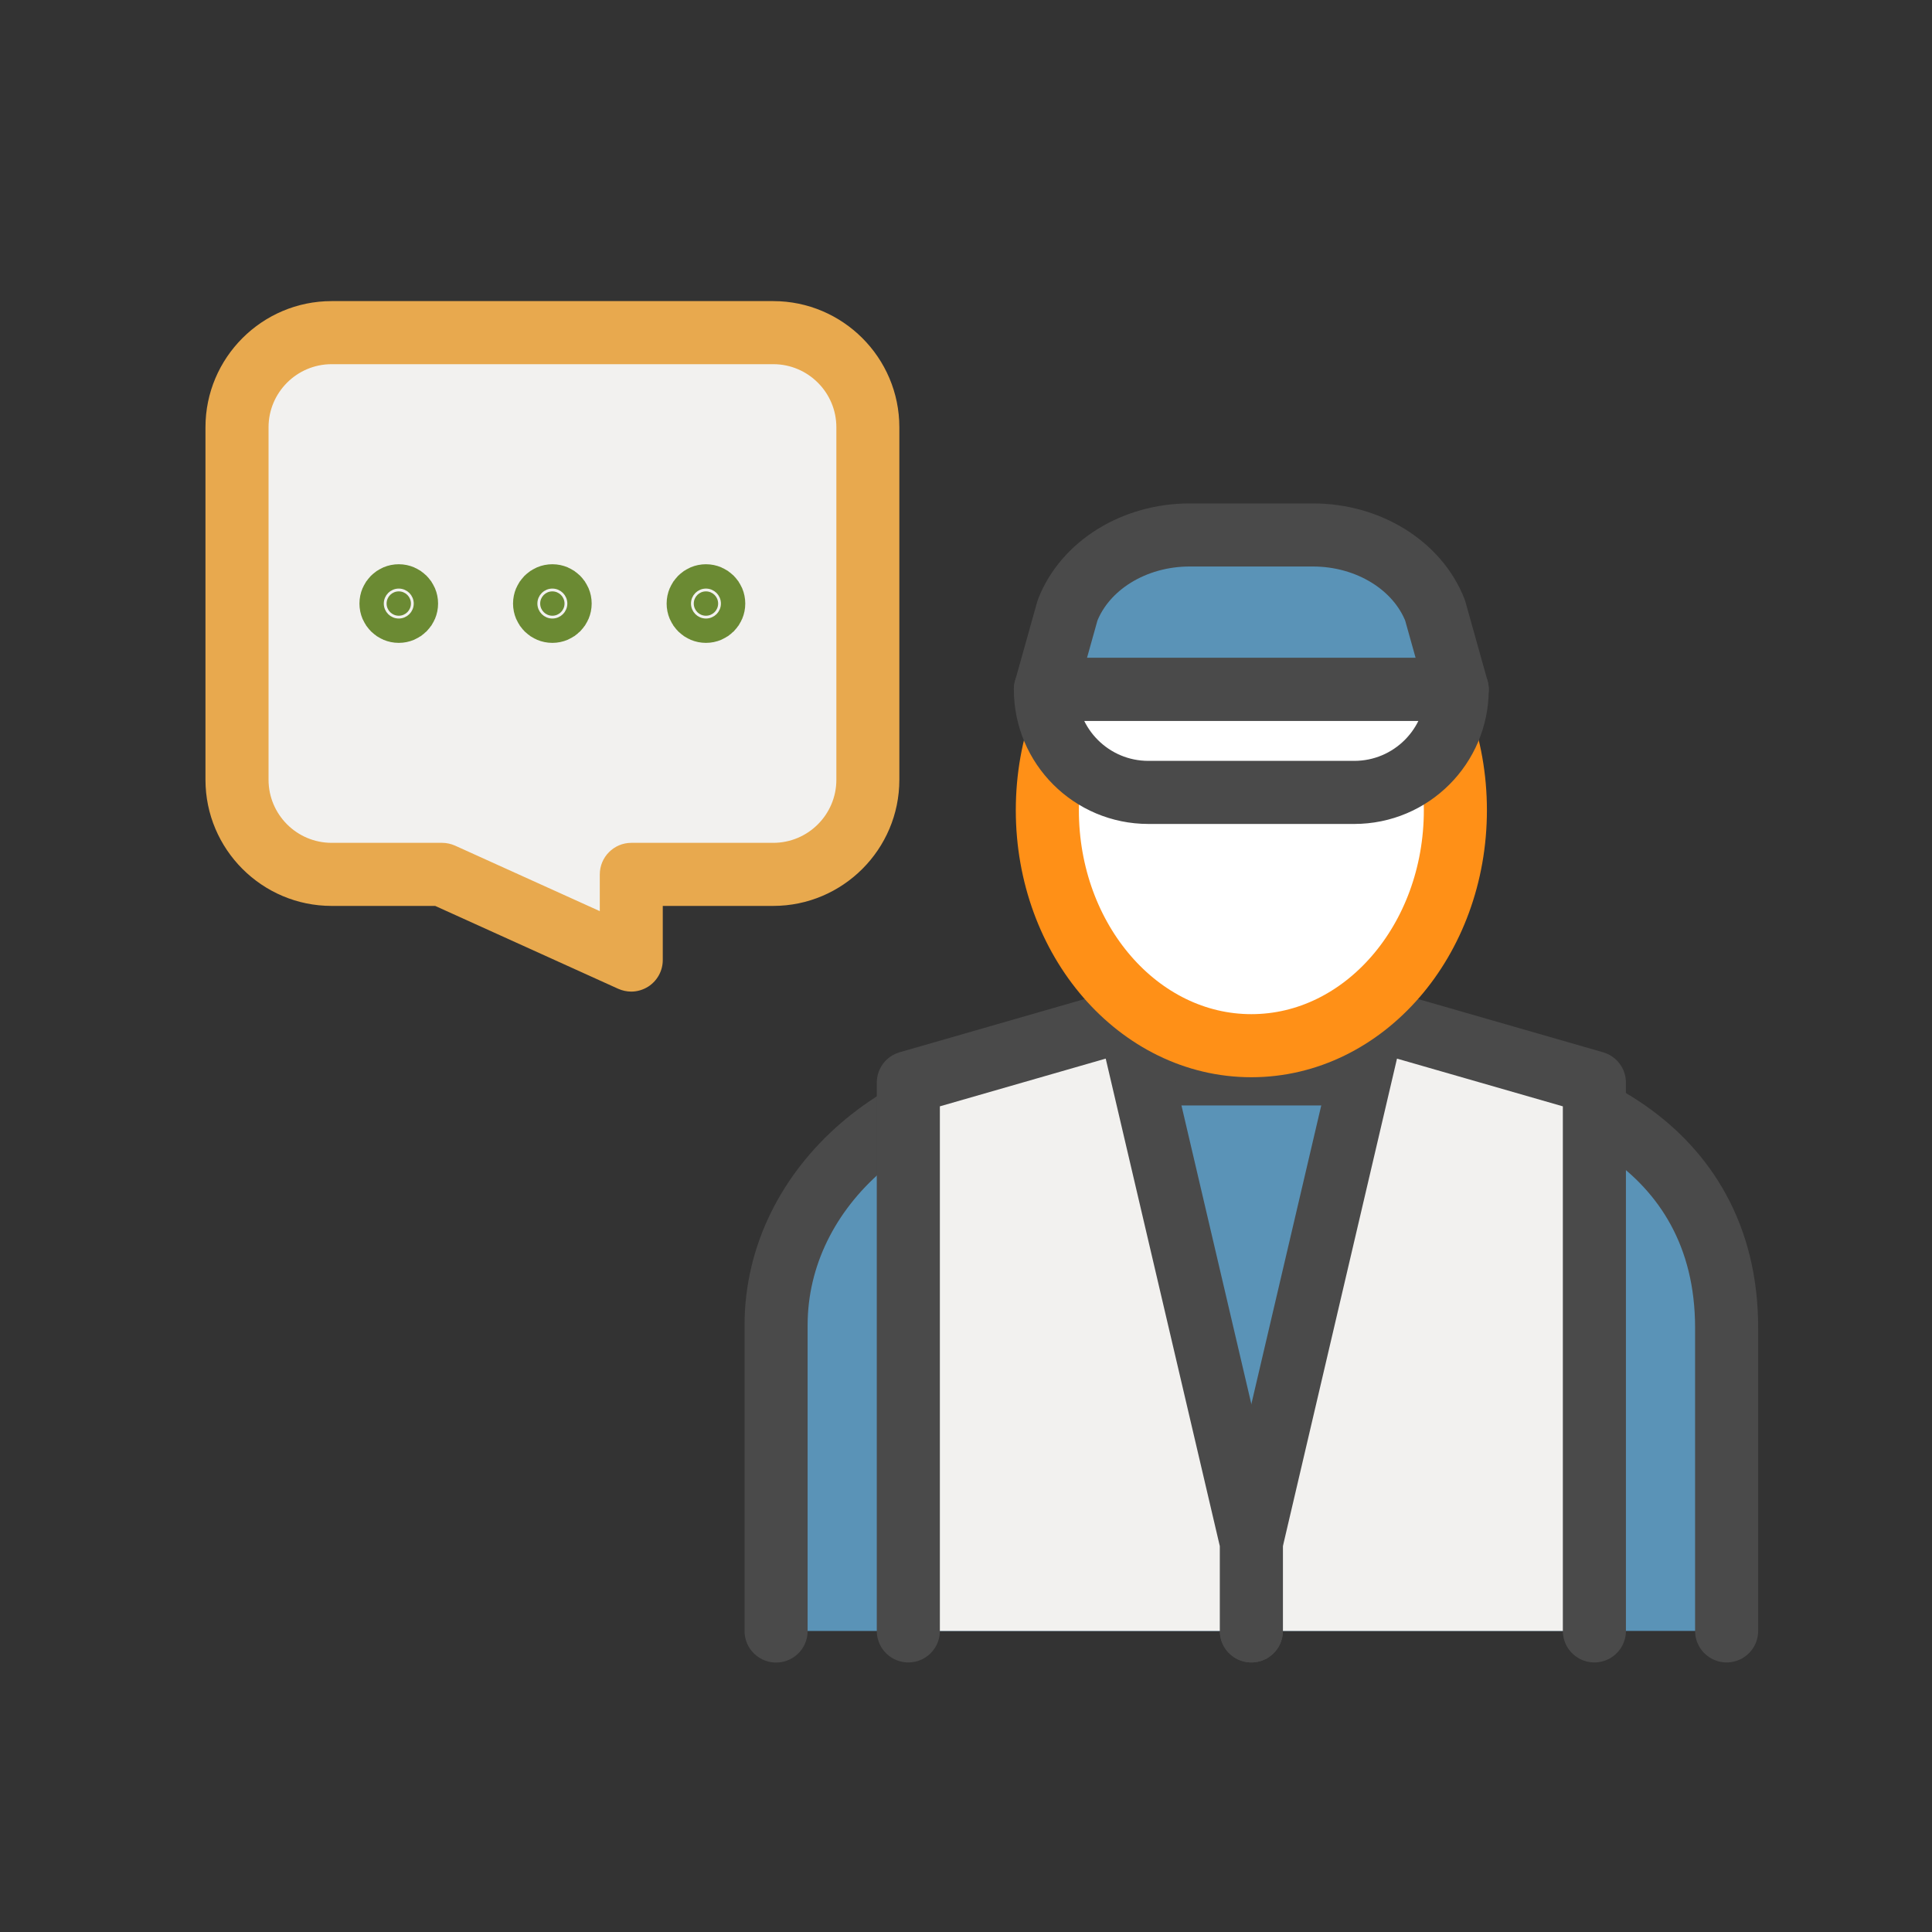
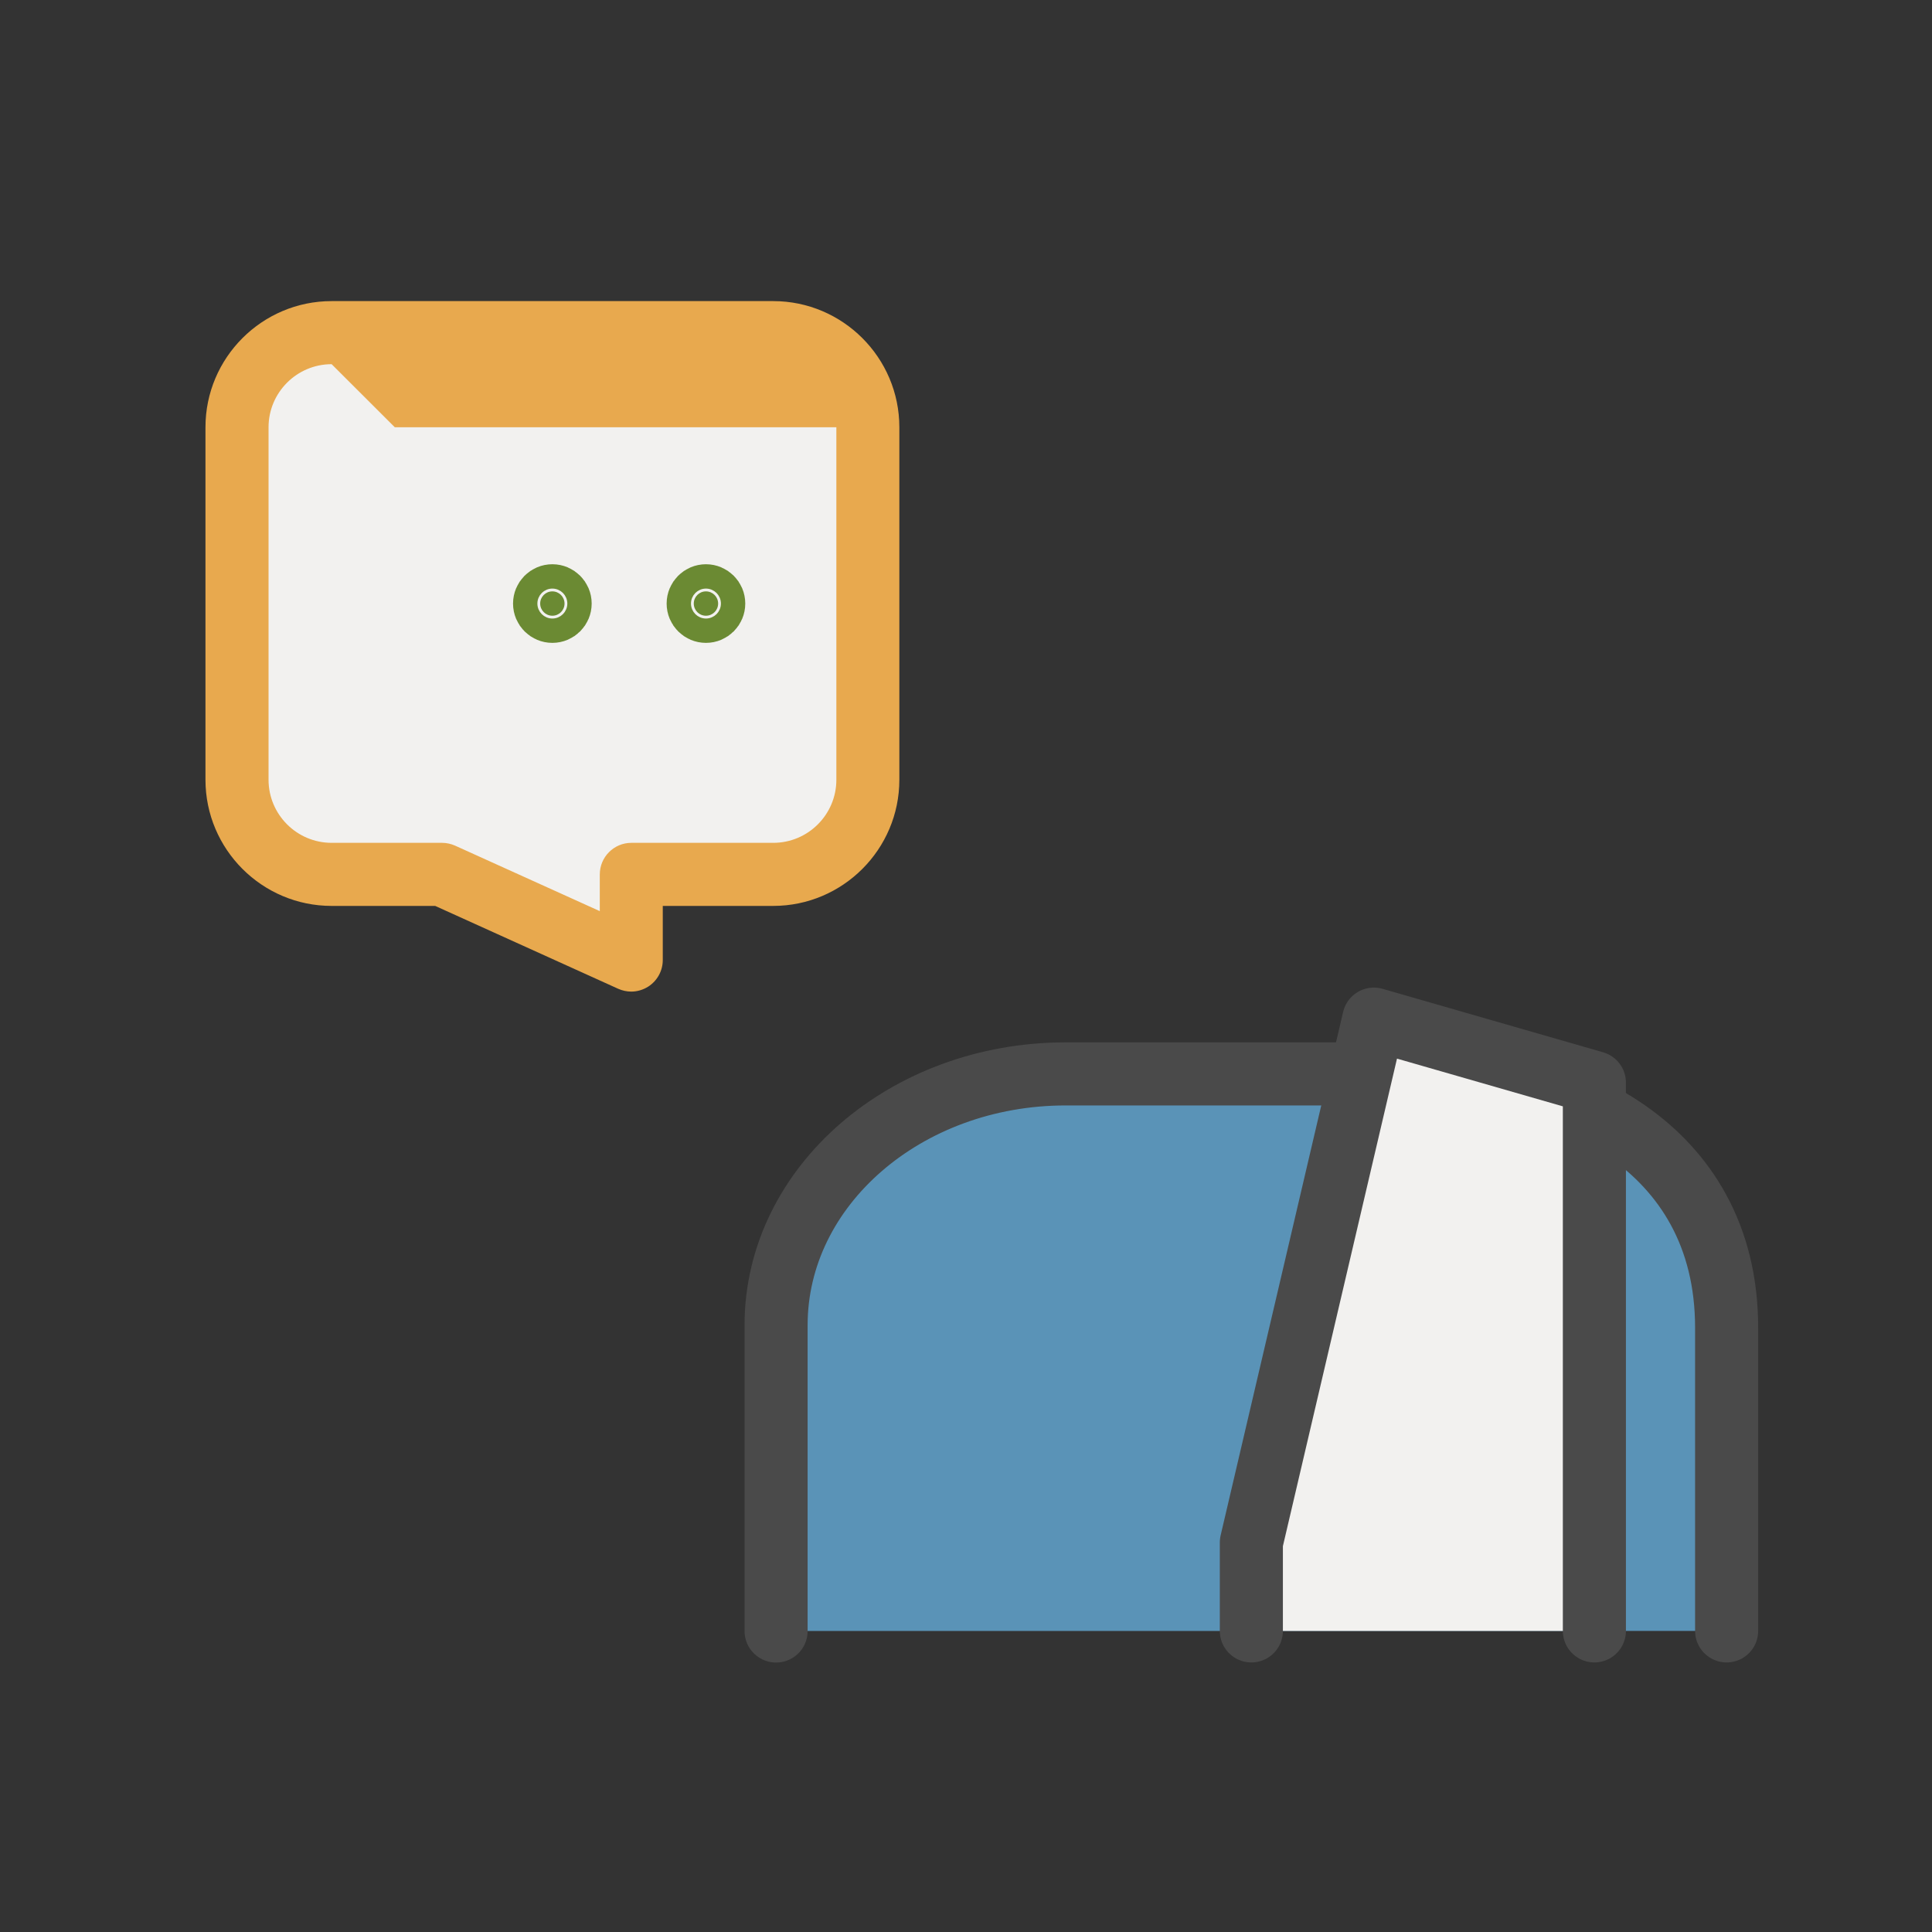
<svg xmlns="http://www.w3.org/2000/svg" id="Layer_2" version="1.1" viewBox="0 0 200 200">
  <rect x="0" y="0" width="200" height="200" fill="#333333" stroke="none" />
  <defs>
    <style>
      .st0, .st1, .st2, .st3, .st4 {
        stroke-linecap: round;
        stroke-linejoin: round;
      }

      .st0, .st1, .st3 {
        stroke: #4a4a4a;
      }

      .st0, .st1, .st3, .st4 {
        stroke-width: 6.53px;
      }

      .st0, .st5 {
        fill: #f2f1ef;
      }

      .st1, .st4 {
        fill: #fff;
      }

      .st2 {
        fill: #6b8a33;
        stroke: #6b8a33;
        stroke-width: 5.62px;
      }

      .st3 {
        fill: #5a93b7;
      }

      .st4 {
        stroke: #ff9017;
      }

      .st6 {
        fill: #e8a94e;
      }
    </style>
  </defs>
  <path class="st3" d="M178.74,168.83v-31.38c0-19.22-17.32-26.28-30.55-26.28h-37.87c-16.55,0-29.98,11.64-29.98,26.01v31.66" />
  <g>
    <polyline class="st0" points="165.05 168.83 165.05 112.07 142.22 105.5 129.54 159.68 129.54 168.83" />
-     <polyline class="st0" points="94.03 168.83 94.03 112.07 116.86 105.5 129.54 159.68 129.54 168.83" />
  </g>
-   <ellipse class="st4" cx="129.54" cy="83.87" rx="21.12" ry="24.38" />
-   <path class="st3" d="M150.85,71.37h-42.63l2.29-8.18c1.81-4.66,6.9-7.81,12.64-7.81h12.77c5.73,0,10.82,3.15,12.64,7.81l2.29,8.18h0Z" />
-   <path class="st1" d="M140.2,82.03h-21.32c-5.89,0-10.66-4.77-10.66-10.66h42.63c0,5.89-4.77,10.66-10.66,10.66Z" />
  <g>
    <path class="st5" d="M34.33,34.44h45.71c5.41,0,9.8,4.39,9.8,9.8v36.49c0,5.41-4.39,9.8-9.8,9.8h-14.69v8.87l-19.59-8.87h-11.43c-5.41,0-9.8-4.39-9.8-9.8v-36.49c0-5.41,4.39-9.8,9.8-9.8Z" />
-     <path class="st6" d="M65.35,102.65c-.46,0-.92-.1-1.35-.29l-18.95-8.58h-10.72c-7.2,0-13.06-5.86-13.06-13.06v-36.49c0-7.2,5.86-13.06,13.06-13.06h45.71c7.2,0,13.06,5.86,13.06,13.06v36.49c0,7.2-5.86,13.06-13.06,13.06h-11.43v5.6c0,1.11-.56,2.14-1.5,2.75-.54.34-1.15.52-1.77.52h0ZM34.33,37.7c-3.6,0-6.53,2.93-6.53,6.53v36.49c0,3.6,2.93,6.53,6.53,6.53h11.43c.46,0,.92.1,1.35.29l14.98,6.78v-3.8c0-1.8,1.46-3.27,3.27-3.27h14.69c3.6,0,6.53-2.93,6.53-6.53v-36.49c0-3.6-2.93-6.53-6.53-6.53h-45.71Z" />
+     <path class="st6" d="M65.35,102.65c-.46,0-.92-.1-1.35-.29l-18.95-8.58h-10.72c-7.2,0-13.06-5.86-13.06-13.06v-36.49c0-7.2,5.86-13.06,13.06-13.06h45.71c7.2,0,13.06,5.86,13.06,13.06v36.49c0,7.2-5.86,13.06-13.06,13.06h-11.43v5.6c0,1.11-.56,2.14-1.5,2.75-.54.34-1.15.52-1.77.52h0ZM34.33,37.7c-3.6,0-6.53,2.93-6.53,6.53v36.49c0,3.6,2.93,6.53,6.53,6.53h11.43c.46,0,.92.1,1.35.29l14.98,6.78v-3.8c0-1.8,1.46-3.27,3.27-3.27h14.69c3.6,0,6.53-2.93,6.53-6.53v-36.49h-45.71Z" />
  </g>
  <g>
-     <circle class="st2" cx="41.28" cy="62.48" r="1.26" />
    <circle class="st2" cx="57.18" cy="62.48" r="1.26" />
    <circle class="st2" cx="73.08" cy="62.48" r="1.26" />
  </g>
</svg>